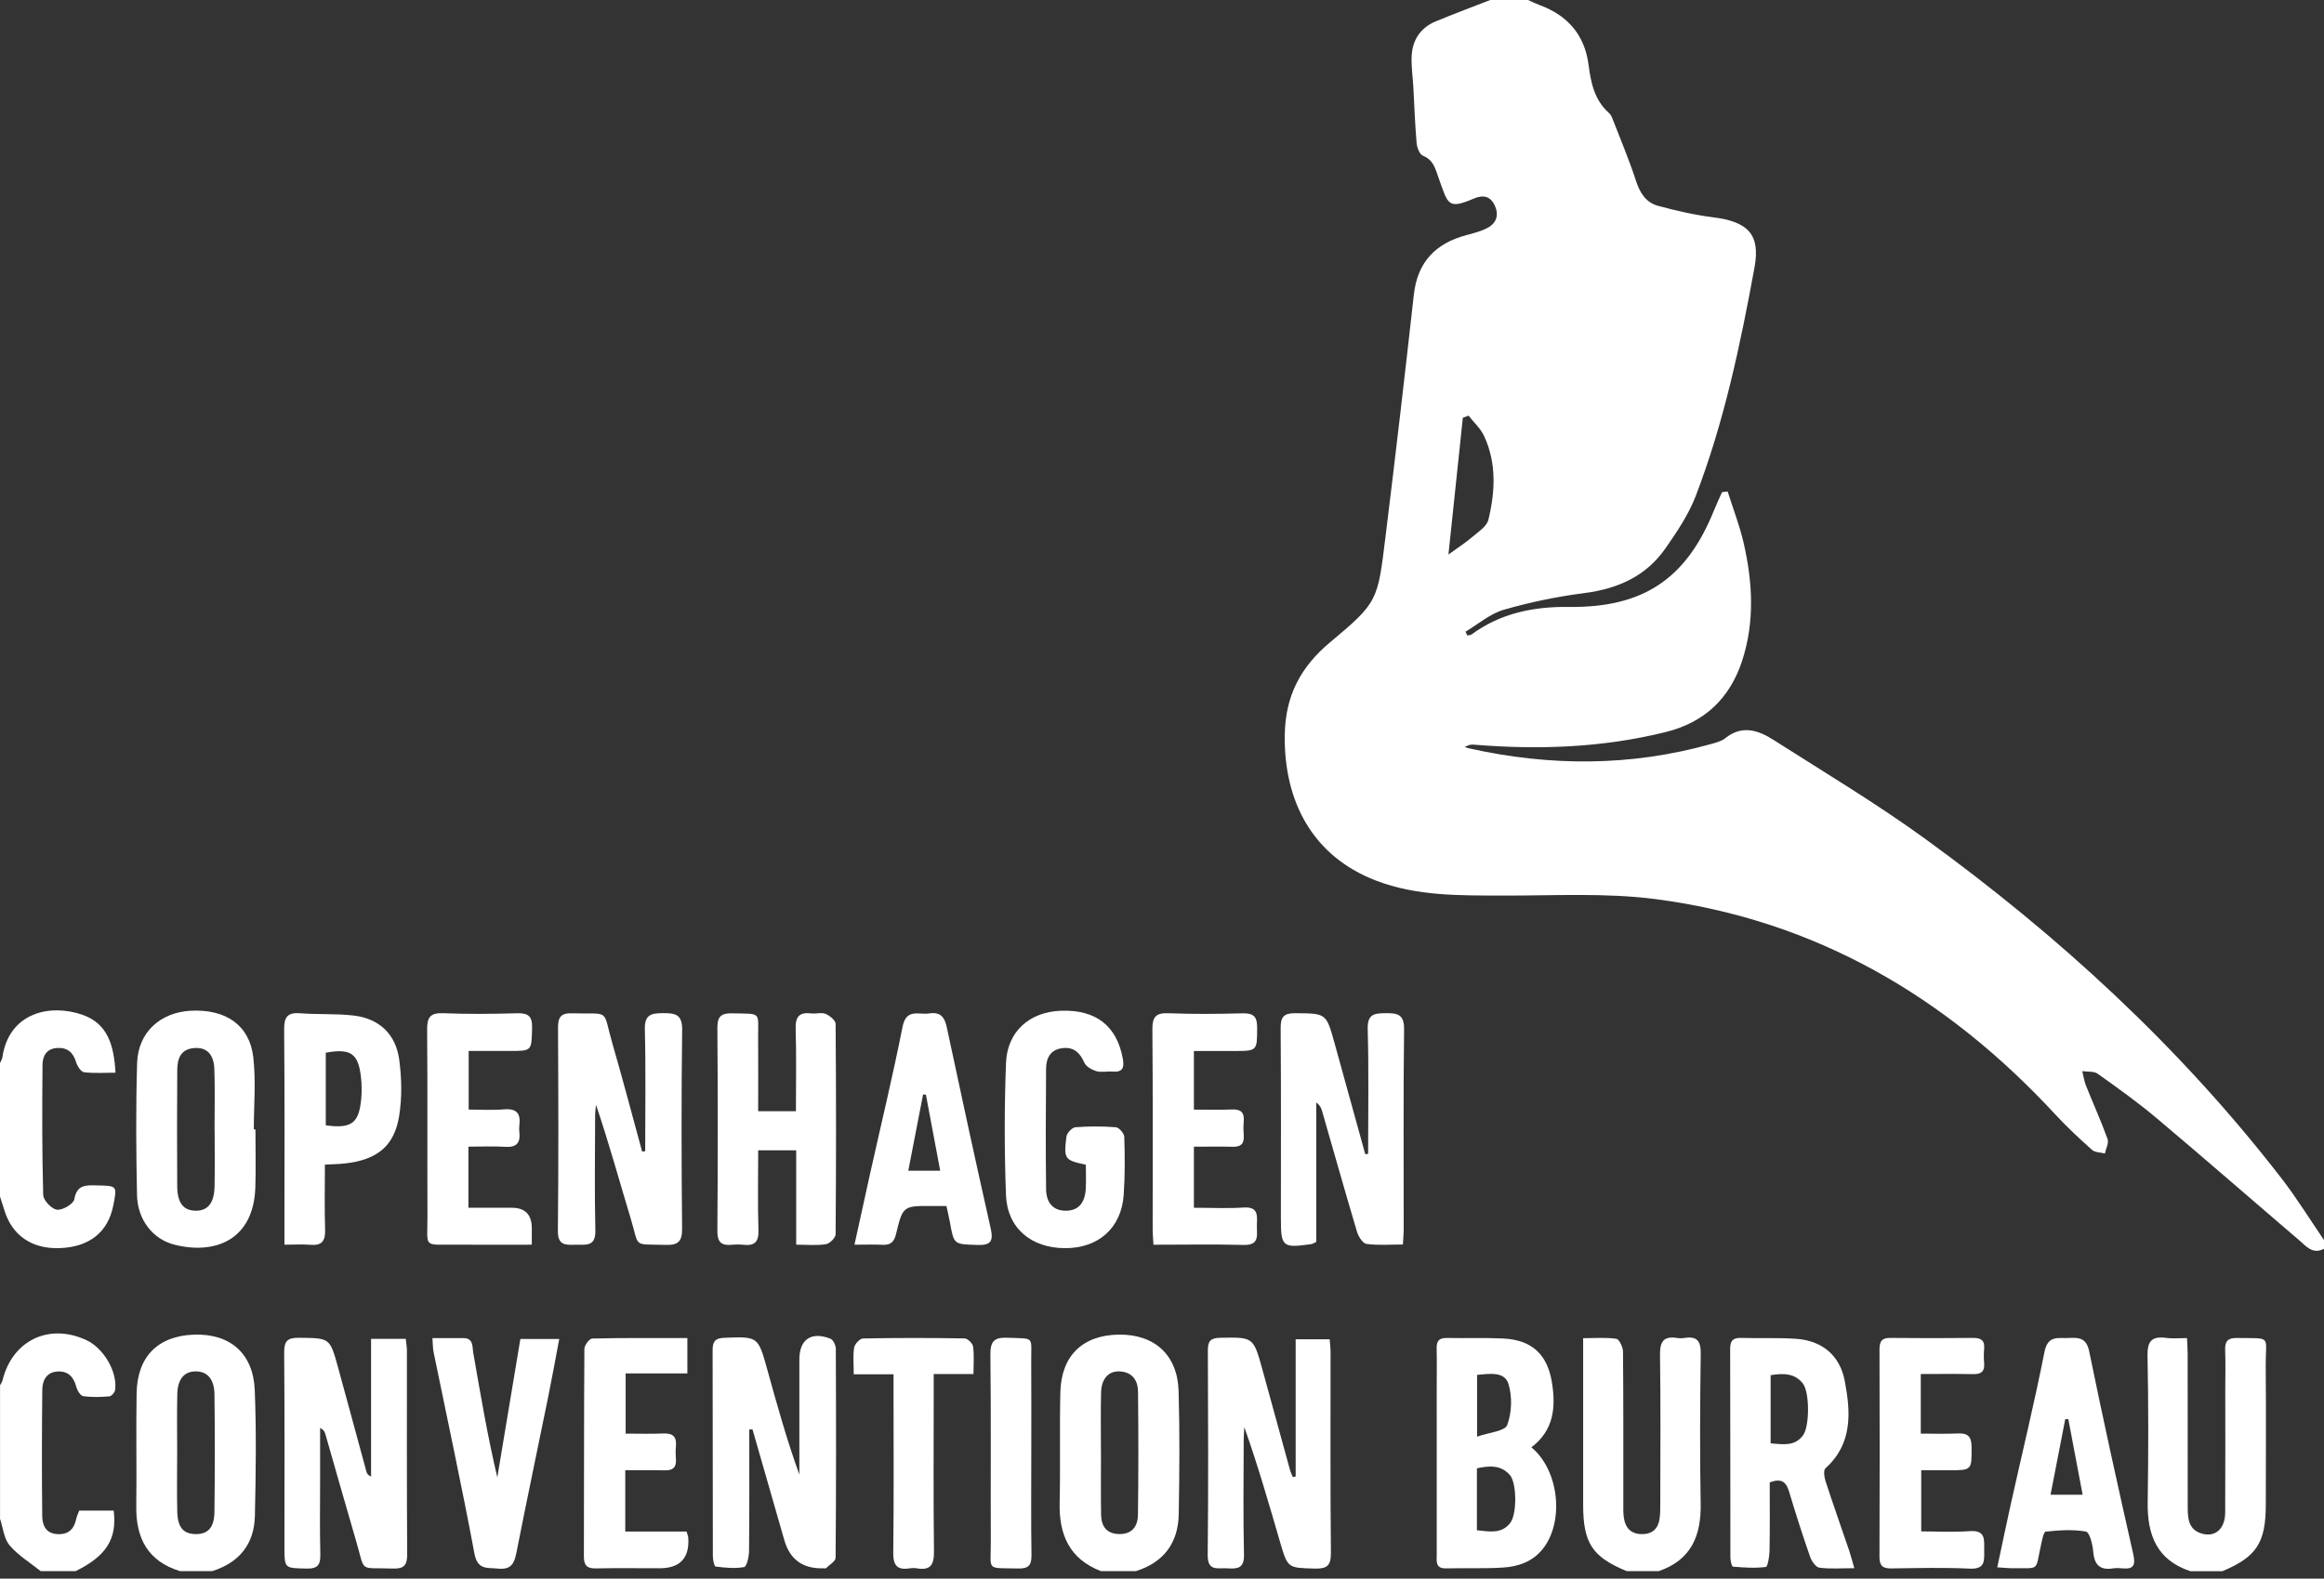
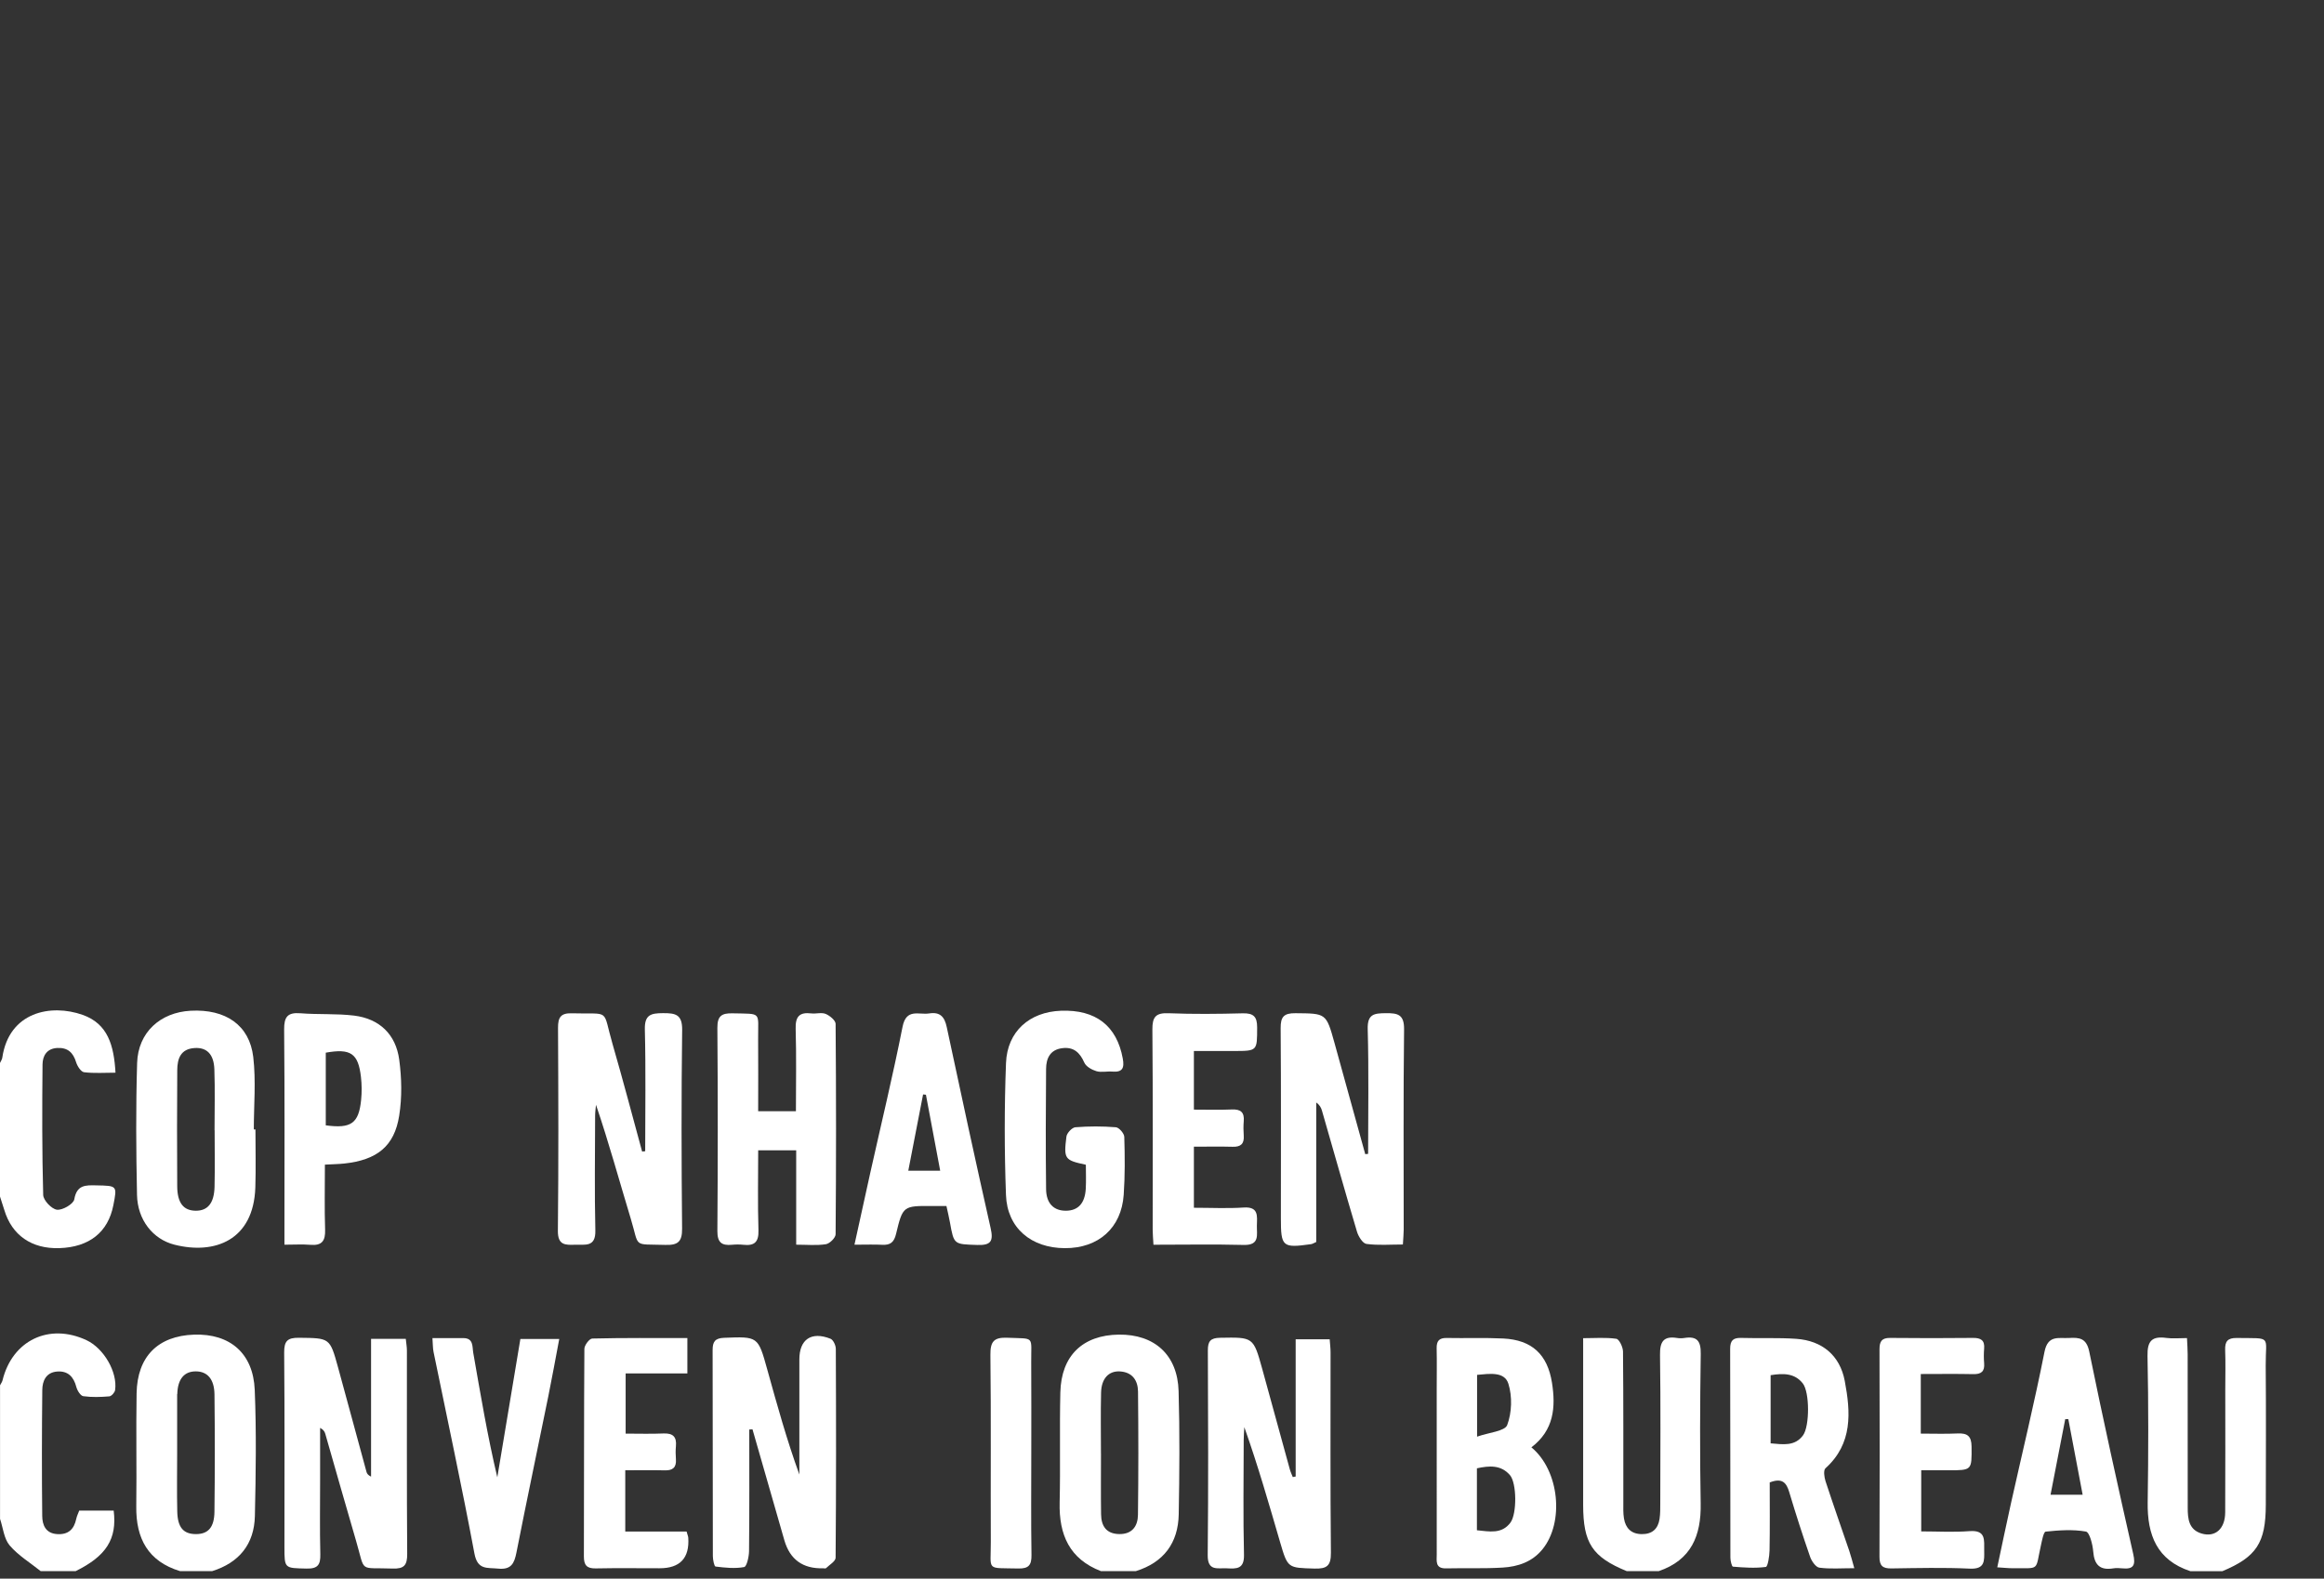
<svg xmlns="http://www.w3.org/2000/svg" width="287" height="195" viewBox="0 0 287 195" fill="none">
  <rect x="0" y="0" width="287" height="195" fill="#333333" stroke="none" />
-   <path d="M188.698 0C189.179 0.212 189.653 0.448 190.144 0.631C193.592 1.898 195.694 4.323 196.171 7.964C196.465 10.21 196.885 12.323 198.66 13.919C198.833 14.073 198.987 14.289 199.069 14.504C200.081 17.115 201.179 19.702 202.043 22.364C202.531 23.86 203.292 25.029 204.763 25.427C207.001 26.03 209.279 26.554 211.575 26.844C215.83 27.382 217.426 28.911 216.669 33.047C214.918 42.614 212.91 52.146 209.415 61.261C208.529 63.568 207.091 65.706 205.663 67.751C203.259 71.198 199.769 72.734 195.633 73.265C192.286 73.695 188.939 74.384 185.699 75.324C184.006 75.816 182.542 77.103 180.978 78.032C181.054 78.187 181.133 78.341 181.208 78.495C181.384 78.456 181.599 78.463 181.735 78.366C185.319 75.733 189.419 74.915 193.757 74.969C202.904 75.084 208.257 71.525 211.675 63.026C211.98 62.273 212.332 61.538 212.662 60.792C212.892 60.766 213.125 60.738 213.354 60.713C214.018 62.811 214.822 64.878 215.317 67.016C216.447 71.909 216.723 76.841 215.119 81.695C213.598 86.287 210.484 89.236 205.728 90.42C197.929 92.36 190.026 92.637 182.058 91.987C181.764 91.962 181.47 91.944 180.871 92.281C181.075 92.339 181.272 92.407 181.481 92.454C191.446 94.671 201.376 94.681 211.252 91.919C211.88 91.743 212.576 91.575 213.067 91.18C215.13 89.523 217.132 90.194 218.994 91.381C225.282 95.395 231.707 99.234 237.738 103.61C254.258 115.603 269.195 129.317 281.726 145.522C283.62 147.968 285.249 150.619 286.999 153.177V154.253C285.586 154.999 284.775 153.92 283.907 153.177C278.045 148.169 272.241 143.097 266.343 138.132C264.019 136.173 261.533 134.397 259.05 132.632C258.58 132.299 257.791 132.41 257.149 132.313C257.296 132.901 257.375 133.518 257.597 134.078C258.48 136.288 259.463 138.458 260.27 140.693C260.449 141.184 260.069 141.88 259.943 142.483C259.402 142.343 258.717 142.365 258.344 142.031C256.787 140.643 255.255 139.215 253.838 137.683C240.407 123.154 224.213 113.626 204.433 111.061C198.252 110.258 191.905 110.645 185.635 110.624C180.308 110.606 174.98 110.721 169.904 108.765C162.008 105.723 158.539 98.875 158.661 90.768C158.733 86.029 160.555 82.431 164.25 79.345C170.213 74.366 170.127 74.201 171.102 66.291C172.329 56.336 173.491 46.374 174.6 36.408C175.048 32.362 177.283 30.062 181.09 29.043C182.004 28.799 182.959 28.563 183.773 28.107C184.86 27.501 185.122 26.464 184.566 25.327C184.013 24.2 183.131 24.053 182.015 24.527C178.772 25.901 178.84 25.273 177.664 21.991C177.244 20.825 177.036 19.77 175.719 19.232C175.307 19.063 174.995 18.231 174.944 17.675C174.743 15.368 174.665 13.054 174.539 10.741C174.467 9.435 174.256 8.118 174.338 6.82C174.46 4.893 175.454 3.415 177.273 2.655C179.497 1.729 181.775 0.882 184.035 0C185.588 0 187.145 0 188.698 0ZM181.359 51.342C181.122 51.428 180.889 51.518 180.652 51.604C180.074 57.1 179.493 62.596 178.873 68.501C180.103 67.604 181.003 67.03 181.803 66.341C182.55 65.699 183.604 65.035 183.805 64.207C184.648 60.738 184.835 57.208 183.274 53.854C182.84 52.921 182.008 52.175 181.359 51.342Z" fill="white" />
  <path d="M135.965 194.076C132.069 192.577 130.767 189.567 130.86 185.607C130.968 181.072 130.839 176.531 130.946 171.996C131.054 167.458 133.708 164.915 138.164 164.857C142.569 164.803 145.421 167.354 145.55 171.831C145.697 176.9 145.658 181.98 145.565 187.056C145.5 190.597 143.71 193 140.27 194.073H135.965V194.076ZM135.958 179.533C135.958 179.533 135.961 179.533 135.965 179.533C135.965 182.041 135.94 184.548 135.976 187.052C135.997 188.484 136.603 189.467 138.211 189.495C139.829 189.524 140.514 188.502 140.532 187.117C140.596 182.044 140.593 176.968 140.539 171.892C140.524 170.504 139.825 169.478 138.272 169.402C136.905 169.338 136.019 170.296 135.976 172.01C135.915 174.514 135.961 177.026 135.961 179.53L135.958 179.533Z" fill="white" />
-   <path d="M22.246 194.076C18.279 192.871 16.776 190.037 16.829 186.073C16.89 181.42 16.79 176.767 16.869 172.114C16.948 167.562 19.513 165.011 23.968 164.861C28.388 164.714 31.272 167.153 31.459 171.691C31.671 176.871 31.591 182.069 31.477 187.257C31.401 190.733 29.54 193.029 26.192 194.076H22.246ZM21.877 179.547C21.877 181.933 21.834 184.322 21.891 186.708C21.934 188.677 22.648 189.484 24.166 189.499C25.68 189.51 26.458 188.702 26.483 186.744C26.541 181.912 26.541 177.076 26.487 172.244C26.465 170.357 25.608 169.406 24.194 169.399C22.767 169.388 21.938 170.328 21.895 172.208C21.837 174.654 21.881 177.101 21.881 179.547H21.877Z" fill="white" />
+   <path d="M22.246 194.076C18.279 192.871 16.776 190.037 16.829 186.073C16.89 181.42 16.79 176.767 16.869 172.114C16.948 167.562 19.513 165.011 23.968 164.861C28.388 164.714 31.272 167.153 31.459 171.691C31.671 176.871 31.591 182.069 31.477 187.257C31.401 190.733 29.54 193.029 26.192 194.076H22.246ZM21.877 179.547C21.877 181.933 21.834 184.322 21.891 186.708C21.934 188.677 22.648 189.484 24.166 189.499C25.68 189.51 26.458 188.702 26.483 186.744C26.541 181.912 26.541 177.076 26.487 172.244C26.465 170.357 25.608 169.406 24.194 169.399C22.767 169.388 21.938 170.328 21.895 172.208H21.877Z" fill="white" />
  <path d="M270.493 194.077C266.364 192.714 265.165 189.607 265.226 185.582C265.316 179.552 265.33 173.518 265.205 167.491C265.165 165.608 265.775 165.027 267.54 165.267C268.297 165.371 269.083 165.285 270.08 165.285C270.112 166.017 270.163 166.645 270.163 167.272C270.17 173.601 270.163 179.932 270.17 186.26C270.17 187.616 270.303 188.969 271.895 189.432C273.578 189.92 274.783 188.851 274.798 186.831C274.826 181.755 274.808 176.679 274.808 171.602C274.808 169.992 274.855 168.377 274.794 166.767C274.754 165.708 275.095 165.256 276.215 165.274C280.663 165.339 279.77 164.898 279.802 168.679C279.852 174.411 279.82 180.144 279.813 185.877C279.805 190.583 278.665 192.316 274.442 194.084H270.496L270.493 194.077Z" fill="white" />
  <path d="M200.898 194.076C196.636 192.322 195.513 190.618 195.51 185.893C195.51 179.142 195.51 172.394 195.51 165.298C196.941 165.298 198.297 165.183 199.607 165.373C199.962 165.424 200.424 166.396 200.432 166.948C200.489 173.165 200.468 179.382 200.471 185.599C200.471 186.255 200.442 186.923 200.55 187.568C200.751 188.77 201.447 189.484 202.742 189.502C204.033 189.516 204.762 188.856 204.945 187.619C205.041 186.973 205.034 186.309 205.034 185.653C205.041 179.554 205.092 173.456 205.002 167.361C204.977 165.721 205.443 165.007 207.111 165.273C207.402 165.319 207.714 165.319 208.005 165.273C209.572 165.025 210.057 165.635 210.031 167.239C209.942 173.395 209.913 179.554 210.024 185.71C210.096 189.703 208.855 192.702 204.837 194.076H200.891H200.898Z" fill="white" />
  <path d="M0.004 131.298C0.1 131.083 0.251 130.875 0.283 130.652C1.112 124.977 6.292 123.976 10.21 125.361C13.331 126.466 14.07 129.149 14.263 132.503C12.922 132.503 11.634 132.6 10.382 132.446C10.002 132.399 9.55 131.7 9.402 131.216C9.037 130.014 8.359 129.386 7.078 129.451C5.768 129.515 5.263 130.43 5.252 131.492C5.202 136.862 5.187 142.236 5.334 147.606C5.352 148.27 6.375 149.346 7.031 149.429C7.716 149.515 9.076 148.722 9.173 148.148C9.485 146.351 10.558 146.394 11.889 146.422C14.475 146.476 14.475 146.44 13.998 148.876C13.345 152.212 11.024 154.056 7.329 154.175C3.914 154.286 1.467 152.586 0.535 149.472C0.366 148.912 0.179 148.36 0 147.804C0 142.304 0 136.801 0 131.302L0.004 131.298Z" fill="white" />
  <path d="M0.006 171.117C0.11 170.912 0.257 170.722 0.311 170.507C1.52 165.567 6.058 163.39 10.675 165.542C12.809 166.536 14.531 169.478 14.215 171.709C14.172 172.007 13.767 172.462 13.498 172.484C12.432 172.573 11.342 172.609 10.287 172.462C9.946 172.416 9.545 171.773 9.43 171.336C9.096 170.055 8.382 169.309 7.037 169.42C5.688 169.531 5.233 170.575 5.222 171.702C5.168 176.889 5.157 182.076 5.215 187.264C5.225 188.354 5.624 189.405 7.048 189.499C8.433 189.592 9.15 188.903 9.419 187.605C9.491 187.264 9.656 186.944 9.785 186.596H14.04C14.474 190.101 13.125 192.207 9.337 194.076H5.028C3.73 193.032 2.252 192.143 1.19 190.894C0.487 190.065 0.379 188.727 0.006 187.619C0.006 182.119 0.006 176.616 0.006 171.117Z" fill="white" />
  <path d="M79.678 142.207C79.678 137.195 79.761 132.18 79.635 127.168C79.589 125.332 80.392 125.156 81.877 125.149C83.42 125.141 84.267 125.303 84.242 127.229C84.138 135.412 84.155 143.595 84.234 151.778C84.249 153.403 83.696 153.823 82.165 153.776C78.064 153.65 79.004 154.192 77.895 150.536C76.478 145.869 75.198 141.159 73.601 136.467C73.562 136.926 73.494 137.385 73.494 137.844C73.487 142.562 73.411 147.283 73.522 152C73.573 154.095 72.253 153.715 71.033 153.754C69.813 153.797 68.877 153.826 68.895 152.036C68.984 143.674 68.956 135.312 68.913 126.95C68.906 125.658 69.264 125.124 70.631 125.167C75.503 125.314 74.34 124.463 75.661 129.016C76.934 133.407 78.093 137.834 79.298 142.246C79.424 142.232 79.549 142.217 79.675 142.203L79.678 142.207Z" fill="white" />
  <path d="M92.531 176.581C92.531 181.589 92.556 186.6 92.502 191.608C92.495 192.297 92.219 193.513 91.896 193.57C90.759 193.782 89.539 193.653 88.366 193.506C88.201 193.484 88.036 192.67 88.033 192.222C88.011 183.737 88.029 175.253 88.004 166.766C88.004 165.732 88.302 165.295 89.424 165.252C93.607 165.09 93.611 165.051 94.748 169.151C95.954 173.492 97.155 177.836 98.716 182.141C98.716 180.627 98.716 179.113 98.716 177.599C98.716 174.374 98.716 171.146 98.716 167.921C98.716 165.449 100.19 164.43 102.558 165.366C102.899 165.499 103.214 166.181 103.218 166.608C103.257 175.21 103.265 183.816 103.193 192.419C103.193 192.856 102.432 193.294 102.005 193.71C101.944 193.771 101.776 193.717 101.654 193.721C99.155 193.793 97.559 192.645 96.868 190.277C95.548 185.707 94.242 181.133 92.929 176.559C92.793 176.566 92.657 176.573 92.52 176.581H92.531Z" fill="white" />
  <path d="M168.954 142.53C168.954 137.396 169.047 132.259 168.904 127.129C168.85 125.239 169.715 125.167 171.15 125.153C172.628 125.138 173.417 125.318 173.395 127.158C173.295 135.398 173.352 143.642 173.349 151.886C173.349 152.413 173.291 152.94 173.248 153.726C171.684 153.726 170.192 153.852 168.746 153.654C168.287 153.593 167.752 152.729 167.577 152.137C166.095 147.168 164.692 142.175 163.254 137.192C163.15 136.829 162.978 136.485 162.547 136.187V153.417C162.242 153.55 162.084 153.658 161.916 153.683C158.371 154.182 158.181 154.017 158.181 150.479C158.181 142.655 158.214 134.831 158.153 127.007C158.142 125.594 158.554 125.142 159.982 125.156C163.763 125.192 163.774 125.127 164.8 128.822C166.073 133.4 167.333 137.985 168.599 142.566C168.717 142.555 168.836 142.541 168.954 142.53Z" fill="white" />
  <path d="M45.82 165.378H50.111C50.164 165.923 50.251 166.378 50.251 166.838C50.258 175.203 50.225 183.569 50.286 191.935C50.297 193.355 49.899 193.807 48.468 193.754C44.238 193.596 45.153 194.353 43.98 190.36C42.685 185.955 41.444 181.535 40.174 177.123C40.098 176.857 39.962 176.606 39.532 176.376C39.532 178.529 39.532 180.685 39.532 182.837C39.532 185.883 39.481 188.932 39.557 191.978C39.589 193.259 39.27 193.79 37.867 193.757C35.13 193.693 35.126 193.775 35.126 191.092C35.126 183.085 35.162 175.078 35.094 167.071C35.083 165.643 35.503 165.234 36.913 165.248C40.719 165.291 40.733 165.227 41.738 168.872C42.925 173.184 44.08 177.503 45.261 181.818C45.318 182.034 45.458 182.224 45.824 182.4V165.378H45.82Z" fill="white" />
  <path d="M160.007 182.389V165.431H164.208C164.248 166.013 164.316 166.533 164.316 167.053C164.323 175.297 164.273 183.54 164.359 191.784C164.377 193.413 163.867 193.804 162.325 193.757C159.05 193.657 159.032 193.739 158.088 190.507C156.707 185.772 155.347 181.026 153.668 176.29C153.64 176.821 153.59 177.356 153.59 177.887C153.582 182.608 153.511 187.329 153.625 192.042C153.668 193.833 152.714 193.79 151.498 193.725C150.368 193.668 149.123 194.116 149.145 192.089C149.231 183.666 149.199 175.243 149.163 166.82C149.159 165.679 149.478 165.27 150.677 165.248C154.77 165.177 154.781 165.13 155.878 169.094C157.026 173.23 158.149 177.374 159.29 181.514C159.38 181.836 159.53 182.141 159.649 182.453C159.771 182.432 159.889 182.407 160.011 182.385L160.007 182.389Z" fill="white" />
  <path d="M189.116 178.78C192.585 181.642 193.202 188.064 190.472 191.393C189.202 192.943 187.441 193.524 185.565 193.635C183.244 193.775 180.905 193.678 178.576 193.732C177.213 193.764 177.428 192.806 177.428 192.003C177.418 185.19 177.421 178.378 177.425 171.566C177.425 169.894 177.454 168.219 177.418 166.547C177.4 165.639 177.73 165.252 178.67 165.273C180.998 165.32 183.333 165.223 185.658 165.338C189.181 165.514 191.107 167.311 191.66 170.801C192.14 173.829 191.9 176.667 189.12 178.78H189.116ZM182.39 189.025C183.943 189.18 185.457 189.52 186.53 188.082C187.34 186.995 187.319 183.203 186.469 182.213C185.353 180.921 183.896 181.047 182.39 181.373V189.025ZM182.411 169.829V177.463C183.886 176.939 185.841 176.796 186.131 176.025C186.705 174.496 186.77 172.491 186.278 170.927C185.798 169.399 183.965 169.686 182.411 169.829Z" fill="white" />
  <path d="M98.325 153.748V142.092H93.632C93.632 145.421 93.561 148.693 93.665 151.961C93.711 153.428 93.173 153.909 91.806 153.762C91.333 153.712 90.848 153.715 90.375 153.762C89.112 153.88 88.585 153.464 88.592 152.065C88.653 143.699 88.656 135.334 88.592 126.972C88.581 125.494 89.116 125.138 90.475 125.171C94.156 125.26 93.596 124.912 93.625 128.349C93.65 131.273 93.629 134.193 93.629 137.26H98.292C98.292 133.859 98.36 130.473 98.26 127.09C98.213 125.587 98.708 125.002 100.19 125.181C100.778 125.253 101.453 125.031 101.962 125.242C102.471 125.454 103.189 126.042 103.193 126.469C103.264 135.133 103.264 143.796 103.193 152.46C103.193 152.894 102.461 153.619 101.991 153.69C100.843 153.87 99.648 153.748 98.317 153.748H98.325Z" fill="white" />
  <path d="M31.546 139.516C31.546 141.906 31.61 144.298 31.532 146.684C31.316 153.209 26.513 155.007 21.548 153.751C18.864 153.073 16.985 150.67 16.92 147.606C16.805 142.175 16.77 136.736 16.934 131.305C17.049 127.531 19.787 125.052 23.546 124.851C27.858 124.622 30.814 126.616 31.277 130.577C31.621 133.518 31.345 136.532 31.345 139.513C31.413 139.513 31.481 139.513 31.549 139.513L31.546 139.516ZM26.506 139.606H26.495C26.495 137.099 26.559 134.591 26.473 132.087C26.409 130.218 25.533 129.361 24.03 129.457C22.301 129.569 21.896 130.774 21.889 132.205C21.864 136.98 21.849 141.755 21.885 146.53C21.899 148.603 22.664 149.532 24.149 149.554C25.645 149.575 26.448 148.628 26.495 146.591C26.549 144.263 26.506 141.934 26.506 139.606Z" fill="white" />
  <path d="M228.996 193.71C227.375 193.71 226.008 193.825 224.681 193.646C224.24 193.588 223.727 192.842 223.54 192.311C222.622 189.668 221.761 186.998 220.961 184.315C220.616 183.156 220.103 182.514 218.55 183.117C218.55 185.84 218.582 188.681 218.529 191.519C218.514 192.232 218.313 193.524 218.066 193.556C216.735 193.732 215.357 193.632 214.005 193.52C213.869 193.51 213.693 192.799 213.693 192.412C213.675 183.813 213.693 175.214 213.664 166.611C213.664 165.6 214.016 165.238 215.016 165.266C217.284 165.334 219.562 165.22 221.818 165.377C225.029 165.6 227.221 167.433 227.816 170.576C228.548 174.453 228.814 178.321 225.434 181.37C225.165 181.61 225.28 182.464 225.441 182.959C226.385 185.847 227.4 188.713 228.379 191.59C228.584 192.189 228.735 192.806 228.993 193.707L228.996 193.71ZM218.661 178.288C220.193 178.418 221.657 178.679 222.668 177.291C223.486 176.168 223.493 171.978 222.636 170.888C221.628 169.603 220.215 169.618 218.661 169.869V178.292V178.288Z" fill="white" />
  <path d="M134.104 143.876C131.471 143.309 131.349 143.187 131.697 140.399C131.751 139.958 132.389 139.276 132.798 139.244C134.459 139.111 136.145 139.111 137.806 139.244C138.197 139.276 138.829 140.005 138.843 140.428C138.915 142.814 138.936 145.21 138.771 147.588C138.484 151.692 135.65 154.193 131.507 154.178C127.345 154.164 124.382 151.696 124.232 147.61C124.031 142.186 124.027 136.74 124.235 131.316C124.386 127.395 127.145 124.999 131.015 124.852C135.335 124.69 137.921 126.724 138.656 130.753C138.872 131.926 138.628 132.471 137.358 132.367C136.705 132.313 136.002 132.496 135.399 132.317C134.832 132.148 134.122 131.747 133.907 131.259C133.351 130.003 132.587 129.296 131.173 129.476C129.674 129.666 129.197 130.746 129.186 132.023C129.143 136.977 129.128 141.935 129.186 146.889C129.207 148.675 130.154 149.572 131.657 149.554C133.15 149.536 133.986 148.632 134.086 146.831C134.14 145.838 134.097 144.841 134.097 143.876H134.104Z" fill="white" />
  <path d="M105.521 153.751C106.239 150.486 106.852 147.649 107.487 144.815C108.825 138.82 110.271 132.847 111.462 126.824C111.921 124.51 113.485 125.385 114.744 125.185C116.086 124.973 116.646 125.586 116.918 126.874C118.683 135.157 120.473 143.434 122.335 151.692C122.69 153.27 122.421 153.844 120.692 153.783C117.808 153.683 117.808 153.772 117.313 150.996C117.198 150.361 117.044 149.729 116.879 148.972C116.244 148.972 115.713 148.972 115.186 148.972C111.541 148.947 111.494 148.933 110.658 152.42C110.411 153.449 109.955 153.815 108.954 153.762C107.953 153.708 106.949 153.751 105.518 153.751H105.521ZM112.165 144.607H116.107C115.498 141.36 114.92 138.293 114.346 135.226C114.228 135.215 114.113 135.204 113.995 135.19C113.392 138.289 112.793 141.392 112.169 144.607H112.165Z" fill="white" />
  <path d="M246.65 193.606C247.239 190.851 247.773 188.25 248.351 185.66C249.739 179.436 251.246 173.237 252.483 166.984C252.903 164.868 254.22 165.345 255.515 165.273C256.795 165.201 257.671 165.284 258.012 166.966C259.716 175.314 261.556 183.637 263.439 191.949C263.755 193.344 263.497 193.871 262.069 193.728C261.714 193.692 261.344 193.674 260.996 193.728C259.335 194.004 258.632 193.308 258.499 191.644C258.431 190.768 258.044 189.265 257.599 189.186C255.985 188.899 254.277 189.021 252.627 189.194C252.369 189.222 252.171 190.306 252.035 190.923C251.318 194.126 251.985 193.681 248.527 193.714C248.003 193.717 247.483 193.653 246.65 193.602V193.606ZM255.425 175.296C255.3 175.296 255.17 175.296 255.045 175.296C254.449 178.367 253.85 181.438 253.23 184.638H257.194C256.587 181.445 256.006 178.37 255.425 175.296Z" fill="white" />
  <path d="M40.123 143.864C40.123 146.648 40.062 149.267 40.148 151.886C40.195 153.27 39.768 153.887 38.33 153.765C37.34 153.683 36.331 153.751 35.126 153.751C35.126 152.905 35.126 152.323 35.126 151.742C35.126 143.556 35.166 135.366 35.09 127.179C35.076 125.601 35.514 125.038 37.106 125.163C39.305 125.339 41.533 125.185 43.718 125.45C46.867 125.834 48.876 127.771 49.3 130.882C49.608 133.156 49.658 135.549 49.3 137.805C48.704 141.601 46.552 143.287 42.516 143.724C41.809 143.8 41.092 143.807 40.123 143.861V143.864ZM40.231 139.007C43.37 139.434 44.306 138.763 44.597 135.861C44.69 134.928 44.683 133.963 44.575 133.03C44.242 130.114 43.302 129.483 40.231 130.031V139.003V139.007Z" fill="white" />
-   <path d="M57.846 141.643V149.187C59.669 149.187 61.434 149.187 63.199 149.187C64.856 149.187 65.681 150.038 65.674 151.738C65.674 152.319 65.674 152.9 65.674 153.751C62.438 153.751 59.41 153.772 56.383 153.747C52.135 153.711 52.806 154.26 52.788 150.156C52.756 142.515 52.813 134.874 52.748 127.233C52.734 125.719 53.075 125.088 54.725 125.156C57.764 125.278 60.813 125.249 63.855 125.163C65.247 125.123 65.749 125.532 65.71 126.985C65.634 129.819 65.713 129.819 62.933 129.819C61.279 129.819 59.622 129.819 57.878 129.819V137.059C59.342 137.059 60.809 137.155 62.259 137.033C63.805 136.904 64.321 137.546 64.138 138.985C64.103 139.279 64.106 139.584 64.138 139.878C64.278 141.166 63.794 141.747 62.424 141.661C60.949 141.568 59.468 141.64 57.85 141.64L57.846 141.643Z" fill="white" />
  <path d="M147.439 141.64V149.188C149.559 149.188 151.583 149.292 153.588 149.159C155.457 149.034 155.245 150.221 155.217 151.362C155.188 152.495 155.618 153.833 153.599 153.78C149.914 153.686 146.227 153.755 142.446 153.755C142.403 152.965 142.349 152.438 142.349 151.911C142.345 143.667 142.385 135.423 142.313 127.179C142.298 125.608 142.733 125.095 144.325 125.16C147.367 125.282 150.42 125.249 153.462 125.17C154.779 125.138 155.252 125.558 155.249 126.899C155.242 129.823 155.303 129.823 152.34 129.823C150.74 129.823 149.14 129.823 147.439 129.823V137.066C149.068 137.066 150.607 137.113 152.139 137.048C153.226 137.002 153.688 137.4 153.595 138.494C153.545 139.086 153.552 139.692 153.595 140.284C153.667 141.292 153.226 141.683 152.228 141.654C150.686 141.611 149.14 141.644 147.439 141.644V141.64Z" fill="white" />
  <path d="M237.205 169.725V177.086C238.729 177.086 240.247 177.14 241.764 177.068C242.966 177.015 243.465 177.398 243.476 178.686C243.497 181.617 243.558 181.617 240.58 181.617C239.515 181.617 238.45 181.617 237.259 181.617V189.165C239.224 189.165 241.233 189.283 243.224 189.133C245.276 188.975 245.022 190.248 245.036 191.529C245.047 192.792 245.162 193.854 243.26 193.764C240.039 193.613 236.807 193.692 233.578 193.739C232.516 193.753 232.1 193.43 232.104 192.311C232.139 183.762 232.132 175.214 232.107 166.665C232.107 165.689 232.391 165.255 233.424 165.266C236.832 165.302 240.24 165.302 243.648 165.266C244.616 165.255 245.122 165.546 245.029 166.597C244.979 167.189 244.979 167.795 245.029 168.391C245.115 169.409 244.67 169.764 243.673 169.739C241.589 169.693 239.504 169.725 237.208 169.725H237.205Z" fill="white" />
  <path d="M77.266 177.087C78.852 177.087 80.394 177.137 81.93 177.069C83.103 177.018 83.583 177.478 83.472 178.64C83.422 179.174 83.429 179.716 83.472 180.254C83.544 181.266 83.085 181.65 82.098 181.625C80.502 181.585 78.902 181.614 77.216 181.614V189.183H84.789C84.907 189.614 84.986 189.779 84.997 189.947C85.162 192.461 83.982 193.718 81.456 193.718C78.827 193.718 76.194 193.682 73.564 193.736C72.466 193.757 72.104 193.337 72.107 192.261C72.136 183.712 72.107 175.164 72.168 166.615C72.168 166.17 72.789 165.349 73.137 165.342C77.008 165.248 80.886 165.284 84.886 165.284V169.654H77.263V177.083L77.266 177.087Z" fill="white" />
  <path d="M53.4 165.288C54.835 165.288 56.019 165.291 57.203 165.288C58.495 165.281 58.312 166.342 58.441 167.085C59.337 172.197 60.188 177.316 61.415 182.486C62.358 176.821 63.301 171.16 64.263 165.399H69.063C68.593 167.871 68.18 170.185 67.71 172.491C66.405 178.92 65.045 185.338 63.779 191.773C63.513 193.129 63.122 193.926 61.508 193.761C60.145 193.624 58.972 193.958 58.588 191.892C57.031 183.569 55.237 175.289 53.54 166.992C53.447 166.536 53.461 166.055 53.404 165.284L53.4 165.288Z" fill="white" />
-   <path d="M120.219 169.728H115.308C115.308 170.532 115.308 171.224 115.308 171.917C115.308 178.492 115.261 185.068 115.34 191.64C115.358 193.251 114.938 194.019 113.242 193.728C112.951 193.678 112.639 193.681 112.348 193.728C110.784 193.972 110.289 193.358 110.311 191.758C110.393 185.125 110.347 178.489 110.347 171.856C110.347 171.214 110.347 170.571 110.347 169.761H105.432C105.432 168.548 105.321 167.483 105.482 166.46C105.554 166.023 106.185 165.341 106.573 165.334C110.756 165.251 114.942 165.255 119.125 165.327C119.494 165.334 120.115 165.933 120.169 166.32C120.316 167.357 120.219 168.43 120.219 169.728Z" fill="white" />
  <path d="M127.357 179.541C127.357 183.724 127.317 187.907 127.382 192.089C127.4 193.327 127.034 193.775 125.757 193.747C121.71 193.65 122.374 194.12 122.359 190.479C122.327 182.769 122.399 175.06 122.309 167.355C122.291 165.69 122.758 165.177 124.411 165.245C127.855 165.389 127.324 164.962 127.349 168.248C127.374 172.011 127.357 175.778 127.357 179.541Z" fill="white" />
</svg>